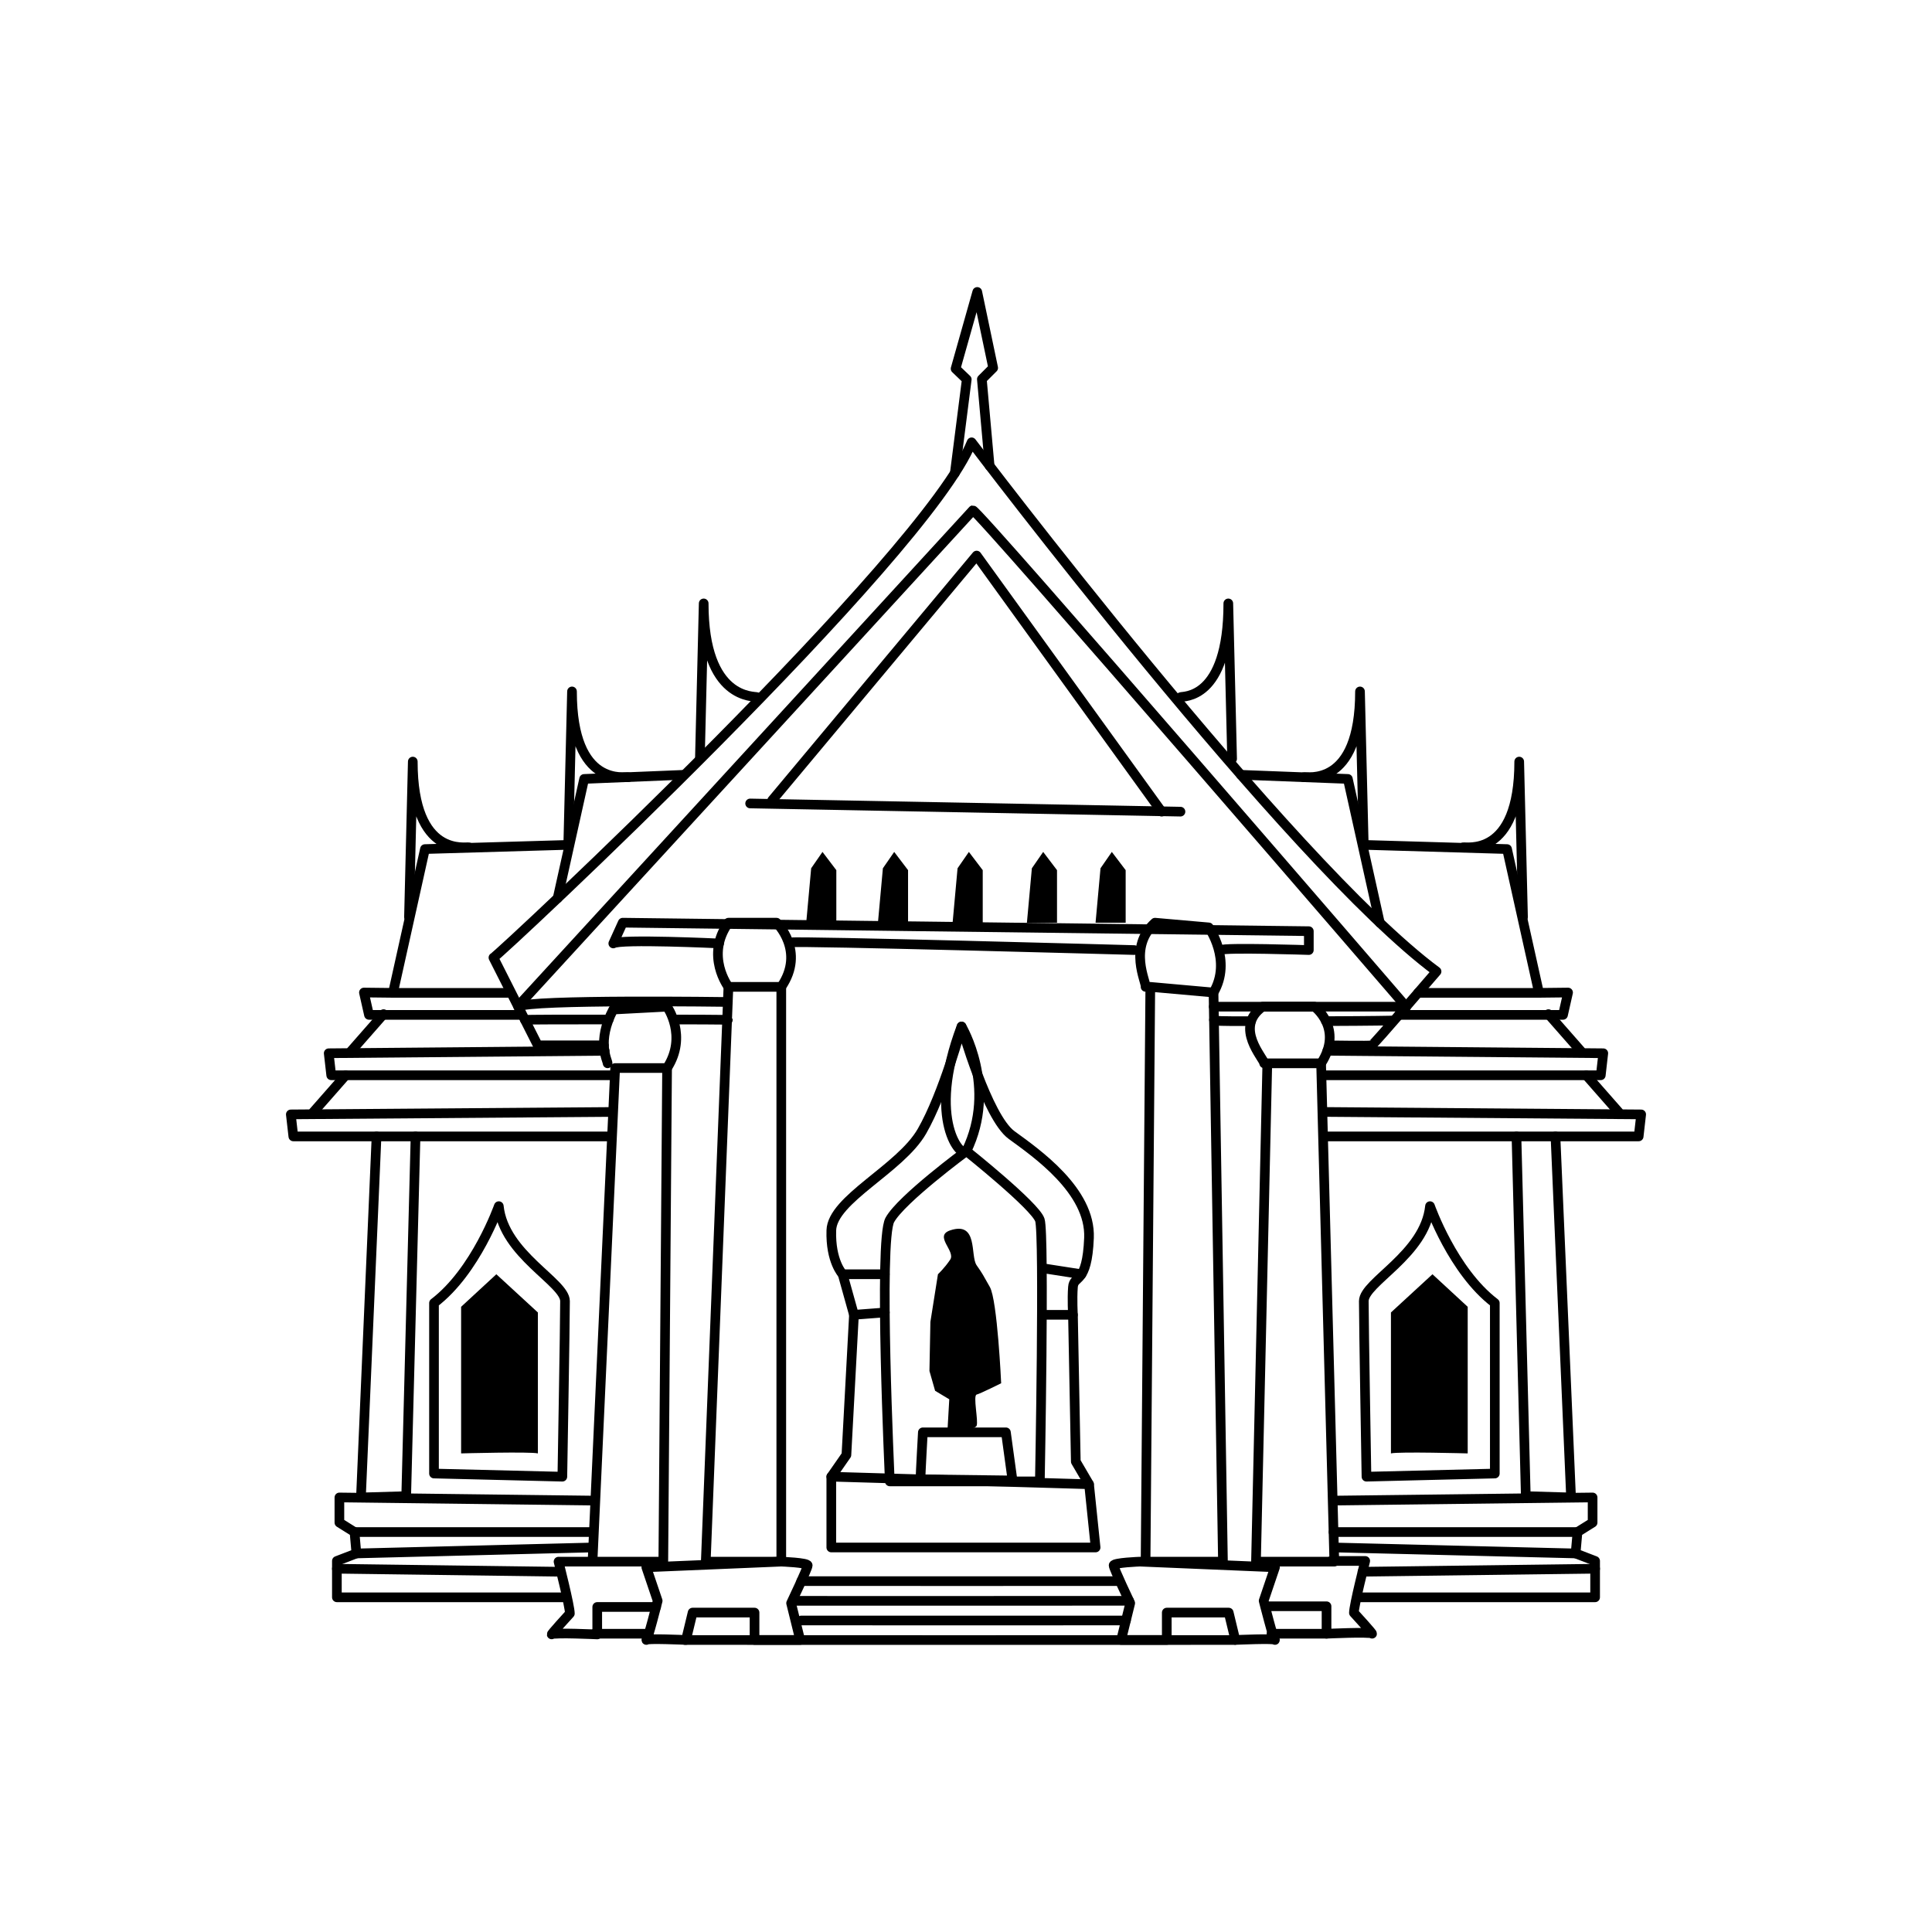
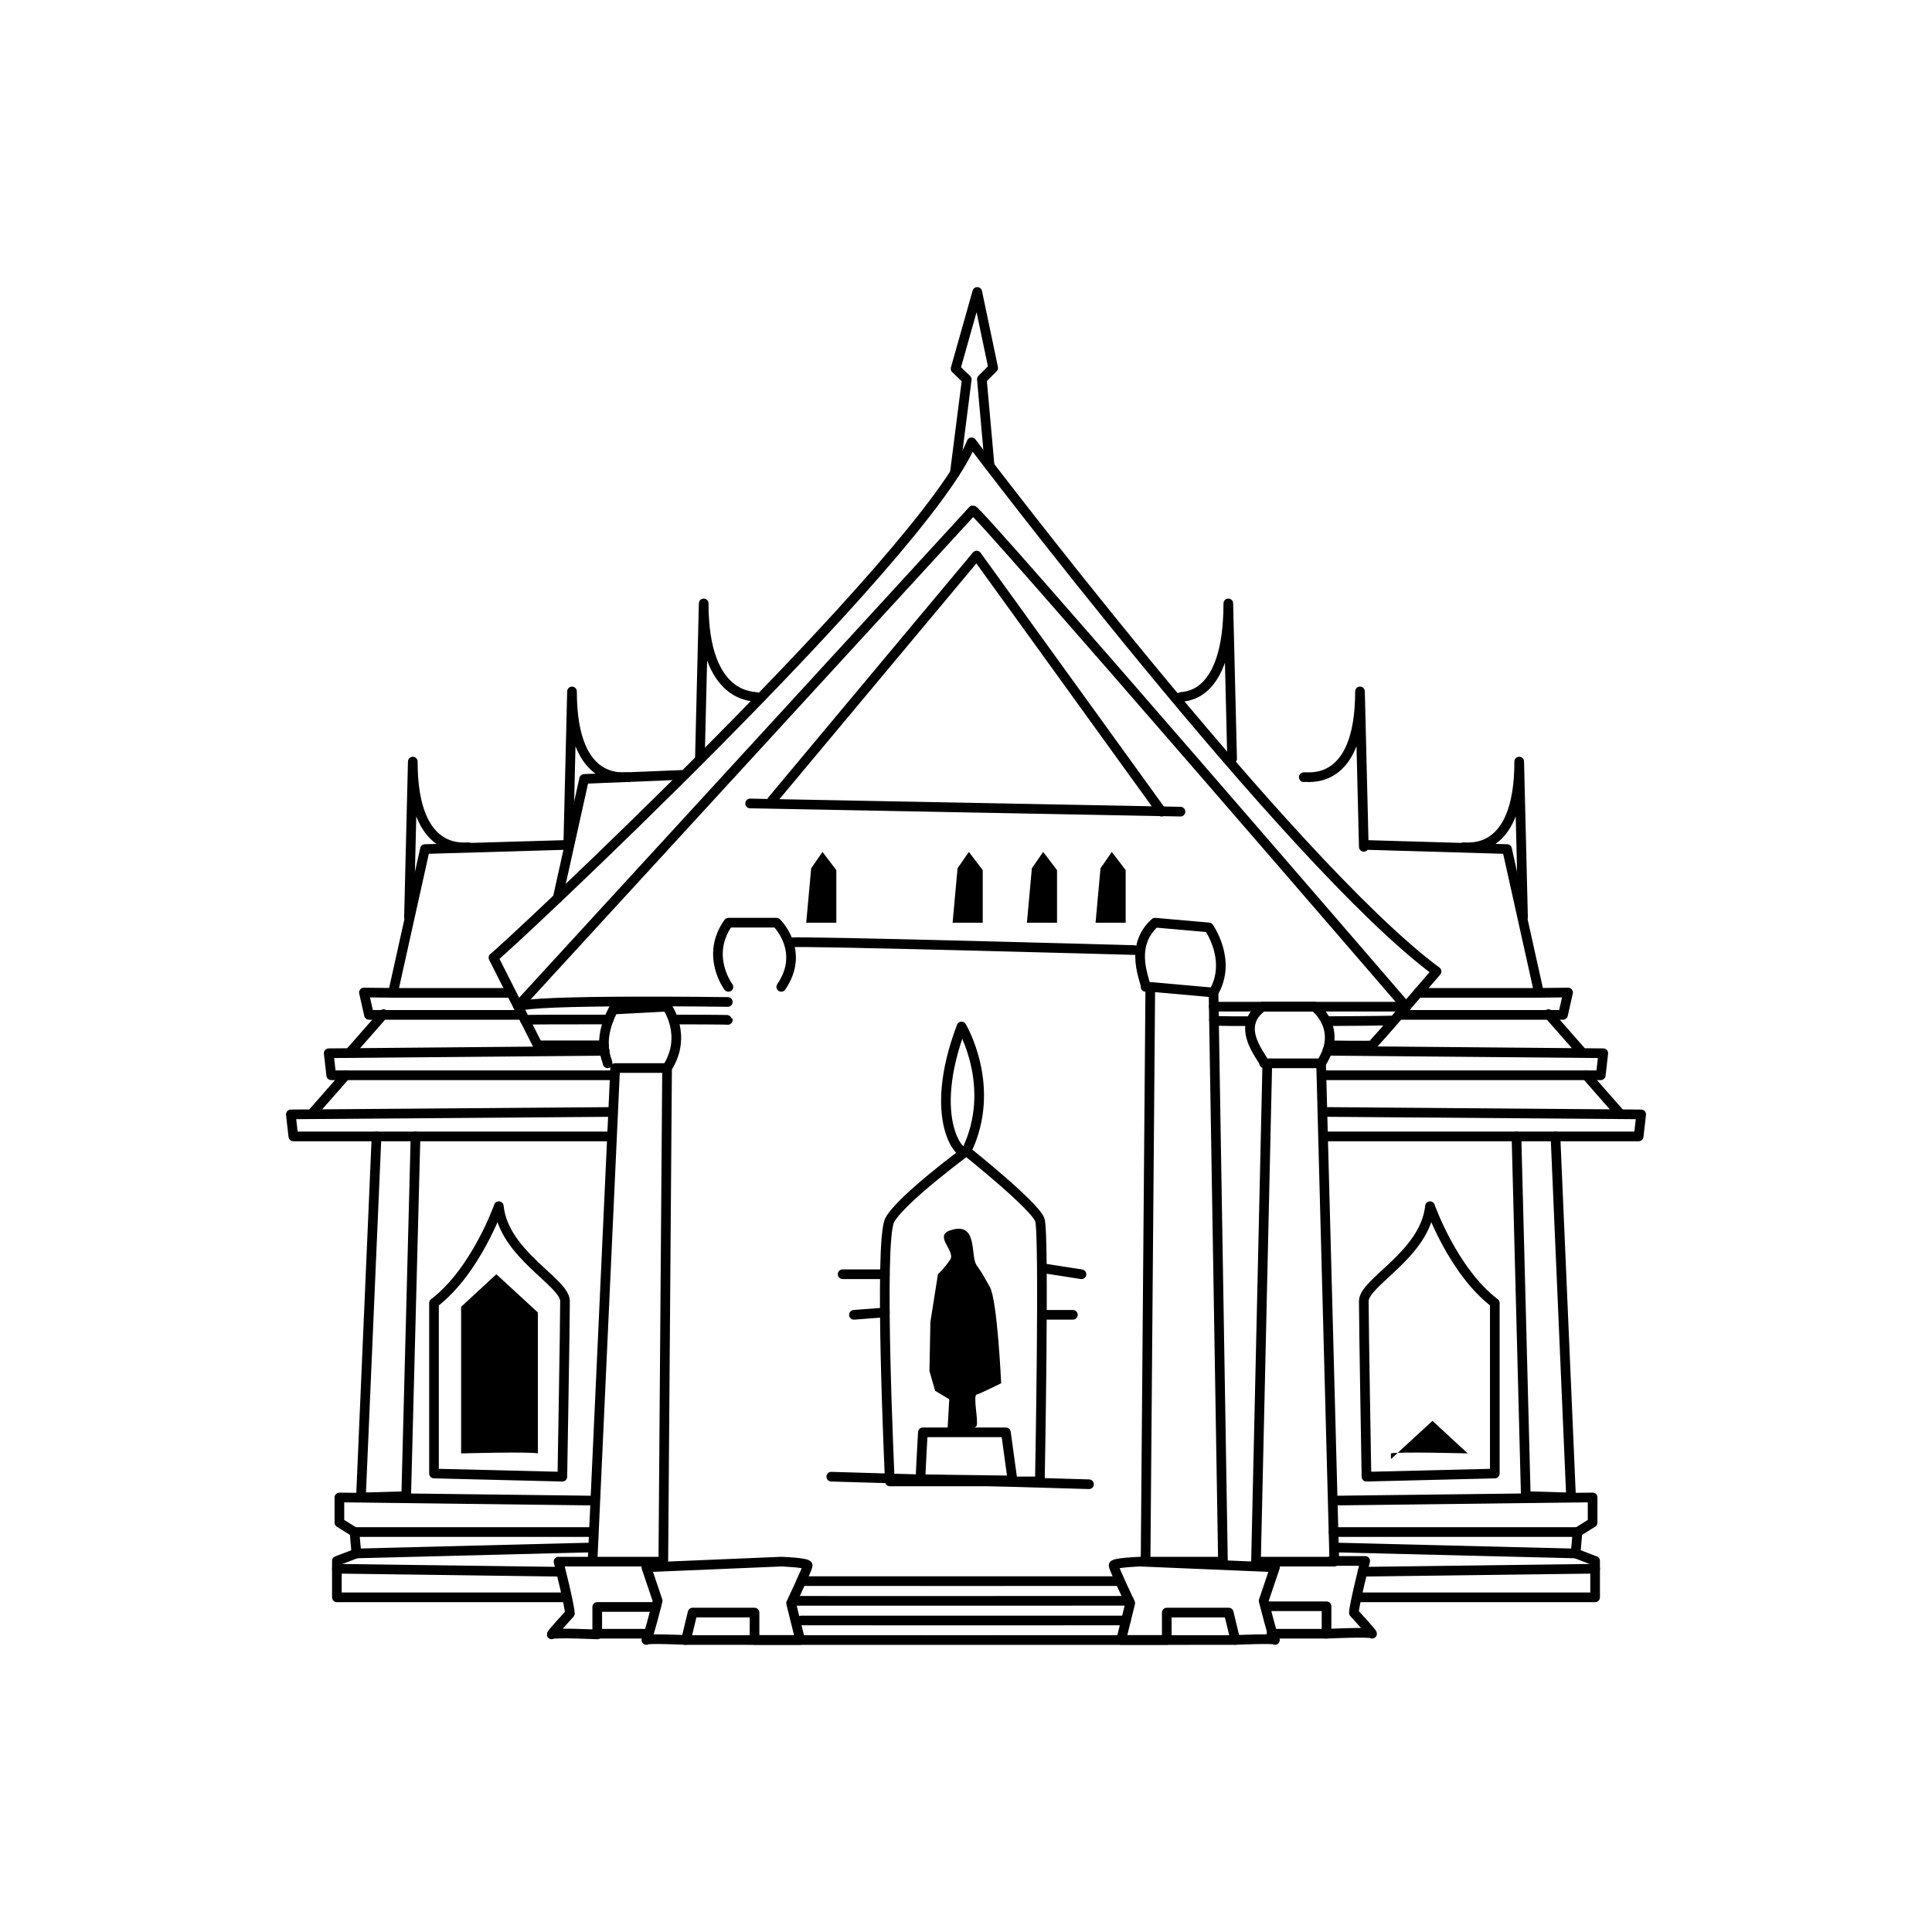
<svg xmlns="http://www.w3.org/2000/svg" id="tempel" viewBox="0 0 1000 1000">
  <defs>
    <style>.cls-1{fill:none;stroke:#000;stroke-linecap:round;stroke-linejoin:round;stroke-width:5px;}</style>
  </defs>
  <polygon class="cls-1" points="306.69 808.3 318.41 552.81 345.28 552.81 343.33 808.3 306.69 808.3" />
-   <polygon class="cls-1" points="377.03 510.8 404.39 510.8 404.39 808.3 365.31 808.3 377.03 510.8" />
  <polygon class="cls-1" points="595.39 510.8 628.12 513.73 633 808.3 592.95 808.3 595.39 510.8" />
  <polygon class="cls-1" points="655.96 550.37 683.8 550.37 690.64 808.3 650.1 808.3 655.96 550.37" />
-   <path class="cls-1" d="M430.28,800.97v-36.64l7.82-11.24,3.91-72.54-5.86-21.01s-6.35-6.59-5.86-22.71c.49-16.12,35.66-31.75,46.9-51.29,11.24-19.54,20.52-54.22,20.52-54.22,0,0,13.19,46.9,25.89,56.18,12.7,9.28,41.03,28.82,40.06,53.25-.98,24.42-7.82,19.05-8.3,25.4-.49,6.35,0,14.41,0,14.41l1.47,75.96,6.86,11.72,3.39,32.73h-136.78Z" />
  <path class="cls-1" d="M460.56,766.77c0-1.47-5.86-124.57,0-135.31,5.86-10.75,39.66-35.66,39.66-35.66,0,0,35.57,28.33,38.01,35.66,2.44,7.33,0,135.31,0,135.31h-77.67Z" />
  <line class="cls-1" x1="430.28" y1="764.33" x2="563.66" y2="768.24" />
  <path class="cls-1" d="M476.44,765.68c0-2.44,1.23-24.31,1.23-24.31h42.99l3.42,24.91-47.63-.6Z" />
  <path d="M491.83,636.83c-8.66,2.89,2.93,10.75,0,15.14-2.93,4.4-6.35,7.57-6.35,7.57l-3.91,24.67-.49,25.4,2.93,10.26,7.33,4.4-.98,17.1s14.17-.98,15.14-3.42c.98-2.44-1.95-15.63,0-16.12,1.95-.49,12.7-5.86,12.7-5.86,0,0-1.95-42.99-5.86-49.83-3.91-6.84-3.42-6.35-6.84-11.24-3.42-4.88.98-22.96-13.68-18.07Z" />
  <line class="cls-1" x1="436.14" y1="659.55" x2="457.96" y2="659.55" />
  <line class="cls-1" x1="539.32" y1="656.37" x2="559.77" y2="659.55" />
  <line class="cls-1" x1="442" y1="680.55" x2="457.99" y2="679.33" />
  <line class="cls-1" x1="539.32" y1="680.55" x2="555.33" y2="680.55" />
  <path class="cls-1" d="M500.22,595.8c-2.17,4.45-21.09-15.63-2.53-64.48,0,0,18.74,31.26,2.53,64.48Z" />
  <path class="cls-1" d="M314.5,550.37c0-1.47-5.86-11.24,2.93-27.84l27.84-1.47s10.75,15.14,0,31.75" />
  <path class="cls-1" d="M377.03,510.8s-12.21-16.12,0-33.22h24.91s15.14,14.65,2.44,33.22" />
  <path class="cls-1" d="M592.95,510.8c.49-2.44-9.28-20.52,4.88-33.22l27.84,2.44s12.21,17.1,2.44,33.71" />
  <path class="cls-1" d="M654.33,550.37c0-2.44-15.96-18.56-.81-29.31h26.87s15.14,11.24,3.42,29.31" />
  <path class="cls-1" d="M409.46,487.79c2.74-.92,177.62,3.96,177.62,3.96" />
-   <path class="cls-1" d="M631.9,491.75c1.59-1.47,45.55,0,45.55,0v-9.77l-355.13-4.4-4.88,10.75c3.42-2.44,54.75,0,54.75,0" />
  <path class="cls-1" d="M268.24,521.06c5.37-3.91,108.48-2.44,108.48-2.44" />
  <path class="cls-1" d="M348.73,527.69c27.95.04,27.99.21,27.99.21" />
  <path class="cls-1" d="M271.7,527.9c.6-.2,23.93-.24,43.38-.21" />
  <line class="cls-1" x1="628.24" y1="521.06" x2="727.82" y2="521.06" />
  <path class="cls-1" d="M686.3,528.54c25.66-.1,33.81-.31,33.81-.31" />
  <path class="cls-1" d="M628.35,527.9c.87.58,2.52.7,19.18.64" />
  <path class="cls-1" d="M306.69,808.3h-17.59s5.86,22.96,5.86,26.87c0,0-10.75,11.72-9.28,10.75s23.45.06,23.45.06v-14.22h30.45" />
  <path class="cls-1" d="M689.05,807.94h17.59s-5.86,22.96-5.86,26.87c0,0,10.75,11.72,9.28,10.75-1.47-.98-23.45.06-23.45.06v-14.22s-30.45,0-30.45,0" />
  <path class="cls-1" d="M404.39,808.3s13.68.49,13.68,1.95-8.6,19.54-8.6,19.54l4.7,19.05h-23.62v-14.17h-32.06l-3.42,14.17s-21.01-.92-20.52,0,5.86-20.27,5.86-20.27l-5.87-17.34,69.86-2.93Z" />
  <path class="cls-1" d="M590.08,808.3s-13.68.49-13.68,1.95c0,1.47,8.6,19.54,8.6,19.54l-4.7,19.05h23.62s0-14.17,0-14.17h32.06s3.42,14.17,3.42,14.17c0,0,21.01-.92,20.52,0s-5.86-20.27-5.86-20.27l5.87-17.34-69.86-2.93Z" />
  <polygon points="417.3 477.59 419.86 449.42 425.72 440.95 432.88 450.39 432.88 477.59 417.3 477.59" />
-   <polygon points="454.42 477.59 456.98 449.42 462.84 440.95 470.01 450.39 470.01 477.59 454.42 477.59" />
  <polygon points="493.07 477.59 495.63 449.42 501.49 440.95 508.66 450.39 508.66 477.59 493.07 477.59" />
  <polygon points="531.53 477.59 534.09 449.42 539.95 440.95 547.11 450.39 547.11 477.59 531.53 477.59" />
  <polygon points="567.06 477.59 569.62 449.42 575.48 440.95 582.64 450.39 582.64 477.59 567.06 477.59" />
  <line class="cls-1" x1="388.27" y1="415.87" x2="611.01" y2="420.11" />
  <polyline class="cls-1" points="601.25 420.11 505.51 287.56 399.67 414.24" />
  <path class="cls-1" d="M688.26,541.07s20.79.33,21.76,0,33.54-38.25,33.54-38.25c-76.53-56.67-240.66-273.88-240.66-273.88-23.77,59.27-244.25,265.09-247.5,266.72l22.96,45.41h34.23" />
  <polyline class="cls-1" points="724.14 525.3 809.02 525.3 811.63 513.73 796.59 513.9" />
  <path class="cls-1" d="M611.01,360.84c.99-.65,24.76,1.95,24.76-48.52l1.97,80.44" />
  <path class="cls-1" d="M674.83,402.29c.99-.65,29.1,6.07,29.1-44.41l1.97,80.44" />
-   <polyline class="cls-1" points="642.26 401.04 697.65 403.17 714.18 477.59" />
  <path class="cls-1" d="M757.24,438.6c.99-.65,29.1,6.07,29.1-44.41l1.97,80.44" />
  <polyline class="cls-1" points="707.43 437.35 780.05 439.48 796.59 513.9 734.02 513.9" />
  <polyline class="cls-1" points="686.3 556.56 828.56 556.56 829.86 545.16 687.03 543.9" />
  <line class="cls-1" x1="801.47" y1="524.91" x2="818.14" y2="543.9" />
  <polyline class="cls-1" points="685.94 588.21 848.17 588.21 849.47 576.81 686.67 575.55" />
  <line class="cls-1" x1="821.07" y1="556.56" x2="837.75" y2="575.55" />
  <polyline class="cls-1" points="805.11 588.21 813.18 775.08 789.75 774.39 784.92 588.21" />
  <polyline class="cls-1" points="690.37 776.71 824.33 775.08 824.33 788.1 816.51 792.99 815.53 804.06 825.63 807.94 825.63 826.77 703.21 826.77" />
  <line class="cls-1" x1="690.24" y1="792.99" x2="816.51" y2="792.99" />
  <line class="cls-1" x1="705.24" y1="813.53" x2="825.63" y2="811.98" />
  <line class="cls-1" x1="690.64" y1="800.97" x2="815.53" y2="804.06" />
  <polyline class="cls-1" points="269.25 525.3 190.98 525.3 188.37 513.73 203.41 513.9" />
  <path class="cls-1" d="M391.82,360.84c-.99-.65-27.59,1.95-27.59-48.52l-1.97,80.44" />
  <path class="cls-1" d="M325.17,402.29c-.99-.65-29.1,6.07-29.1-44.41l-1.97,80.44" />
  <polyline class="cls-1" points="353.97 401.04 302.35 403.17 288.63 464.93" />
  <path class="cls-1" d="M242.76,438.6c-.99-.65-29.1,6.07-29.1-44.41l-1.97,80.44" />
  <polyline class="cls-1" points="292.57 437.35 219.95 439.48 203.41 513.9 264.09 513.9" />
  <polyline class="cls-1" points="317.47 556.56 171.44 556.56 170.14 545.16 312.97 543.9" />
  <line class="cls-1" x1="198.53" y1="524.91" x2="181.86" y2="543.9" />
  <polyline class="cls-1" points="315.95 588.21 151.83 588.21 150.53 576.81 317.11 575.55" />
  <line class="cls-1" x1="178.93" y1="556.56" x2="162.25" y2="575.55" />
  <polyline class="cls-1" points="194.89 588.21 186.82 775.08 210.25 774.39 215.08 588.21" />
  <polyline class="cls-1" points="307.74 776.71 175.67 775.08 175.67 788.1 183.49 792.99 184.47 804.06 174.37 807.94 174.37 826.77 292.07 826.77" />
  <line class="cls-1" x1="306.93" y1="792.99" x2="183.49" y2="792.99" />
  <line class="cls-1" x1="290.04" y1="813.53" x2="174.37" y2="811.98" />
  <line class="cls-1" x1="306.53" y1="800.97" x2="184.47" y2="804.06" />
  <path class="cls-1" d="M707.28,764.33c0-.98-1.38-78.48-1.38-90.86,0-9.86,31.66-24.1,34.27-49.17,0,0,11.83,33.67,33.54,50.15v88.25l-66.43,1.63Z" />
-   <path d="M719.95,752.28c3.91-.98,39.73,0,39.73,0v-75.88l-18.24-16.85-21.49,19.78v72.95Z" />
+   <path d="M719.95,752.28c3.91-.98,39.73,0,39.73,0l-18.24-16.85-21.49,19.78v72.95Z" />
  <path class="cls-1" d="M291.07,764.33c0-.98,1.38-78.48,1.38-90.86,0-9.86-31.66-24.1-34.27-49.17,0,0-11.83,33.67-33.54,50.15,0,0,0,66.92,0,88.25l66.43,1.63Z" />
  <path d="M278.4,752.28c-3.91-.98-39.73,0-39.73,0v-75.88s18.24-16.85,18.24-16.85l21.49,19.78v72.95Z" />
  <path class="cls-1" d="M414.76,818.38c1.37.05,163.8,0,163.8,0" />
  <path class="cls-1" d="M412.2,828.59c1.37.05,172.23-.02,172.23-.02" />
  <path class="cls-1" d="M414.76,838.76c1.37.05,168.04,0,168.04,0" />
  <path class="cls-1" d="M354.56,848.87c1.37.05,284.55,0,284.55,0" />
  <line class="cls-1" x1="686.61" y1="845.61" x2="658.12" y2="845.61" />
  <line class="cls-1" x1="335.79" y1="845.61" x2="307.74" y2="845.61" />
  <path class="cls-1" d="M727.82,521.06s-221.67-257.27-224.27-256.95l-234.3,255.4" />
  <polyline class="cls-1" points="494.21 244.91 500.39 196.38 494.61 190.84 505.83 151.11 514.07 190.42 508.21 196.28 512.23 241.16" />
</svg>